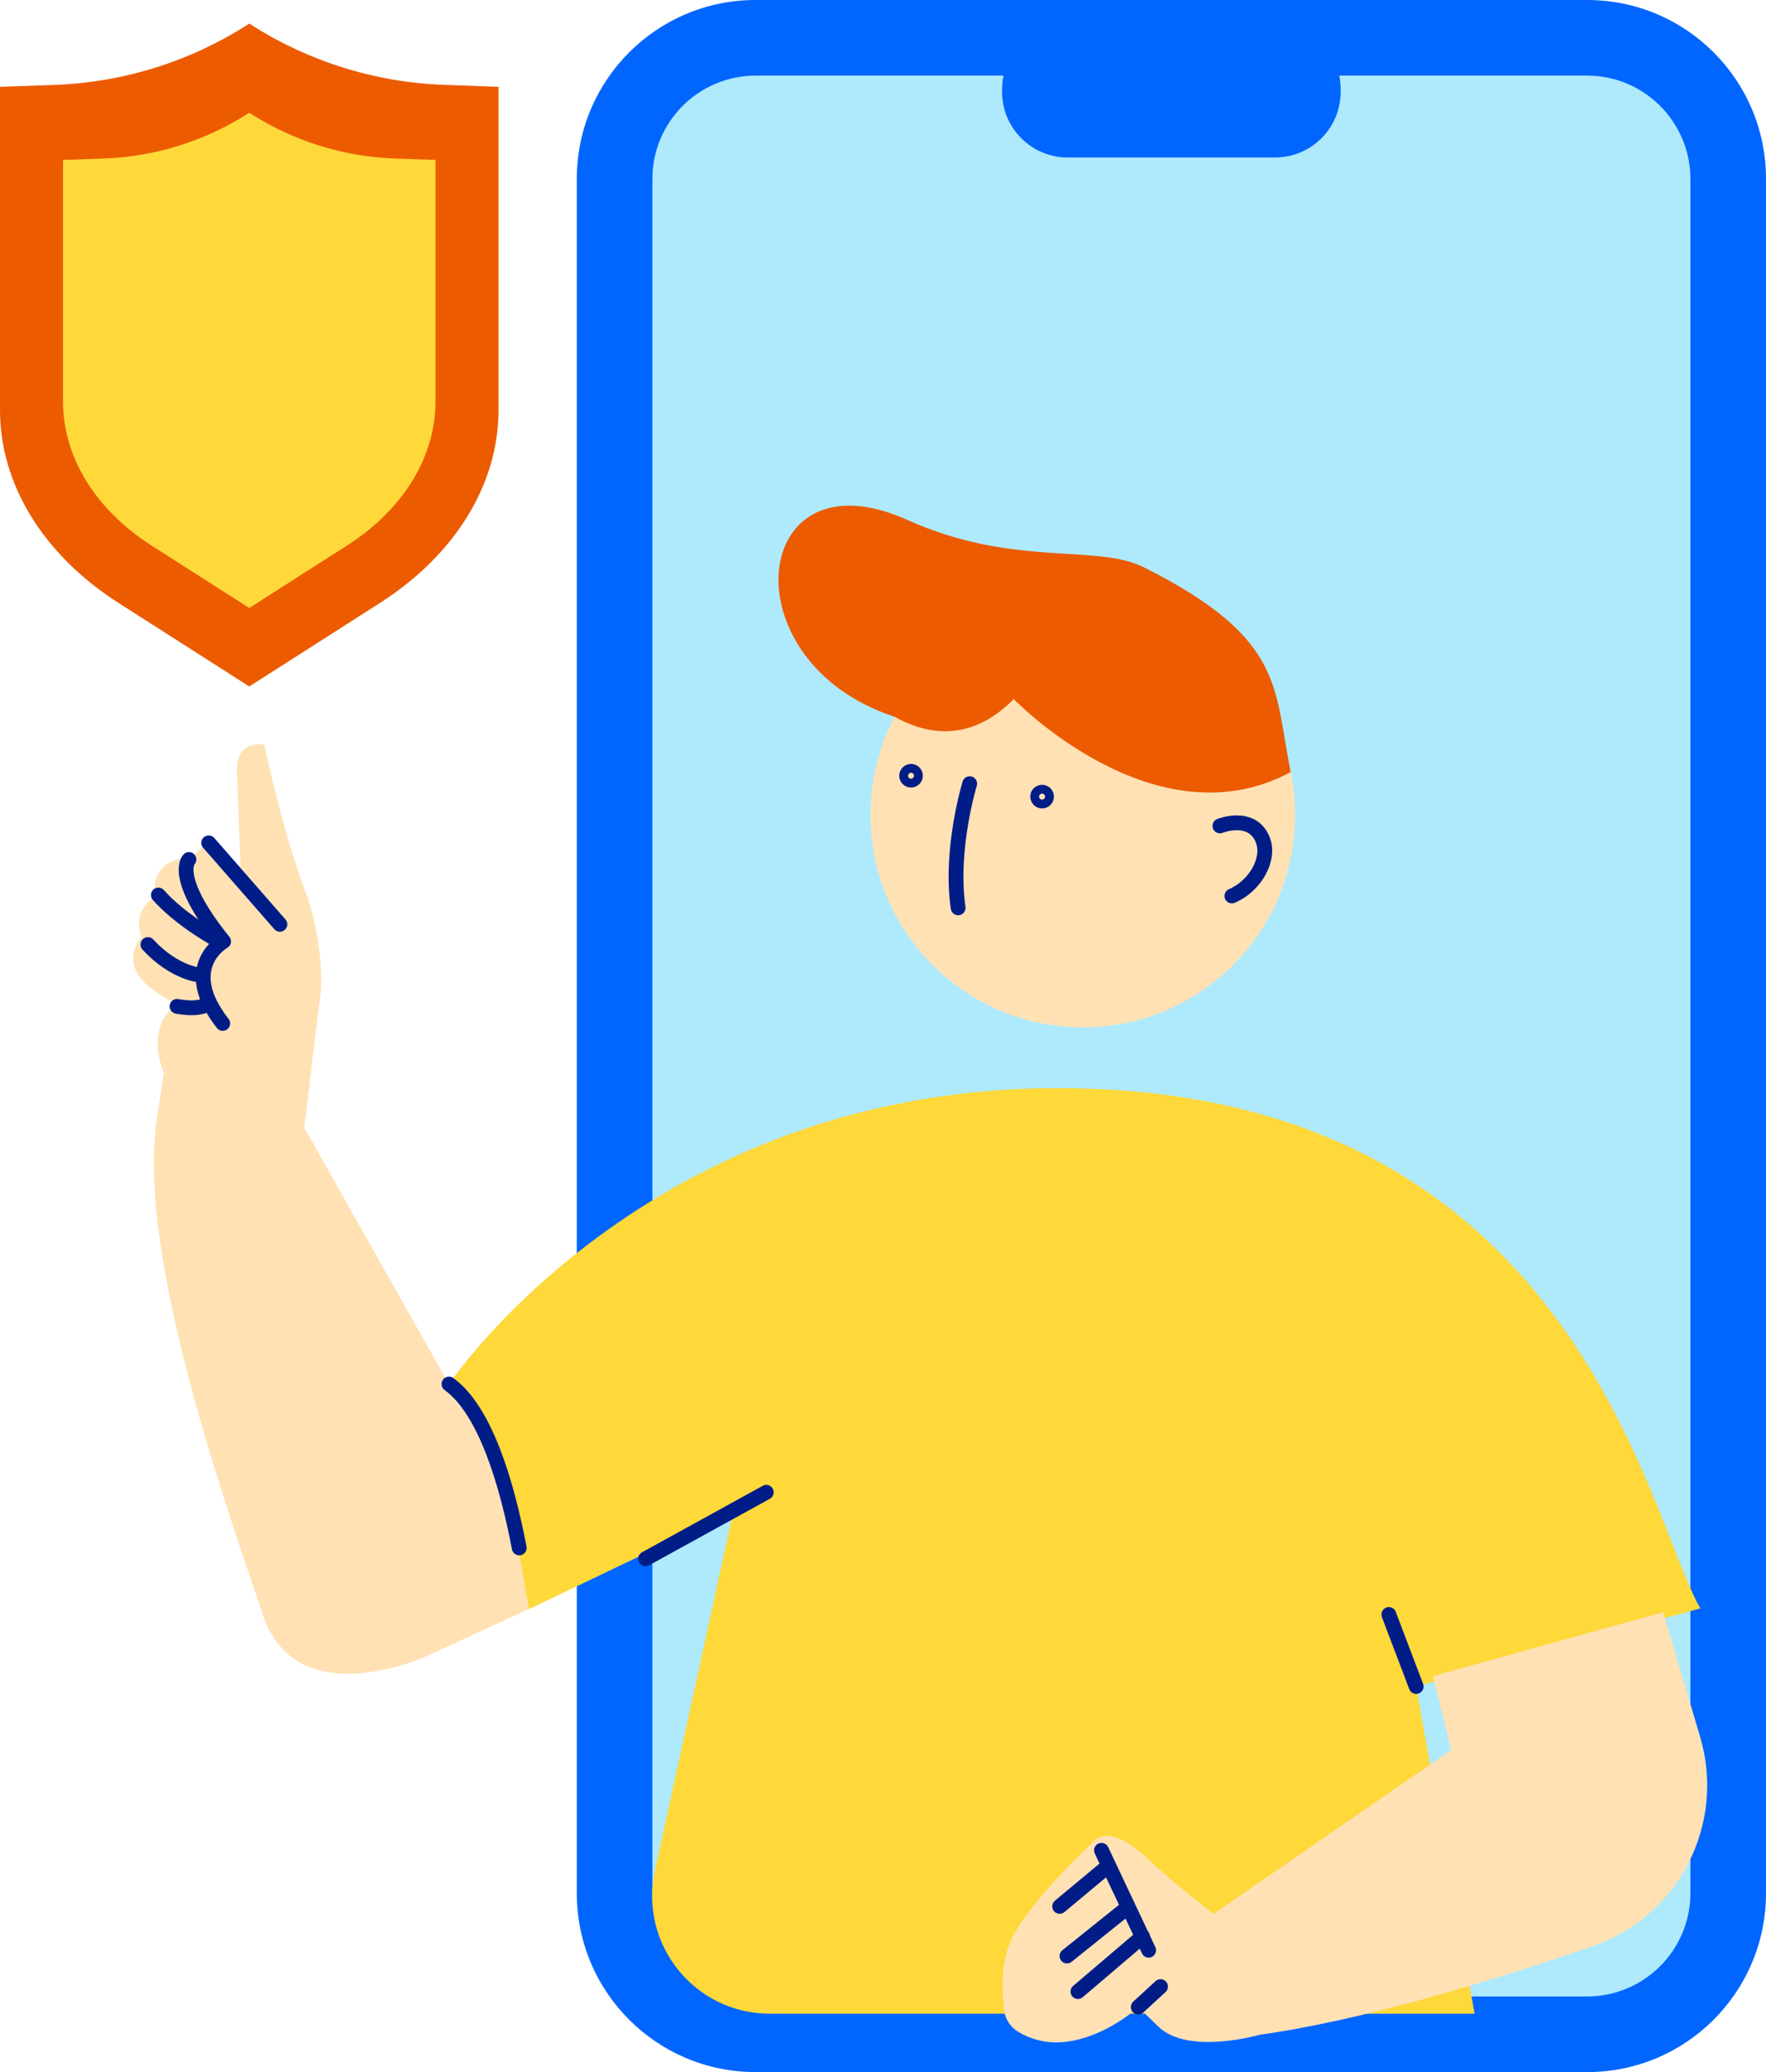
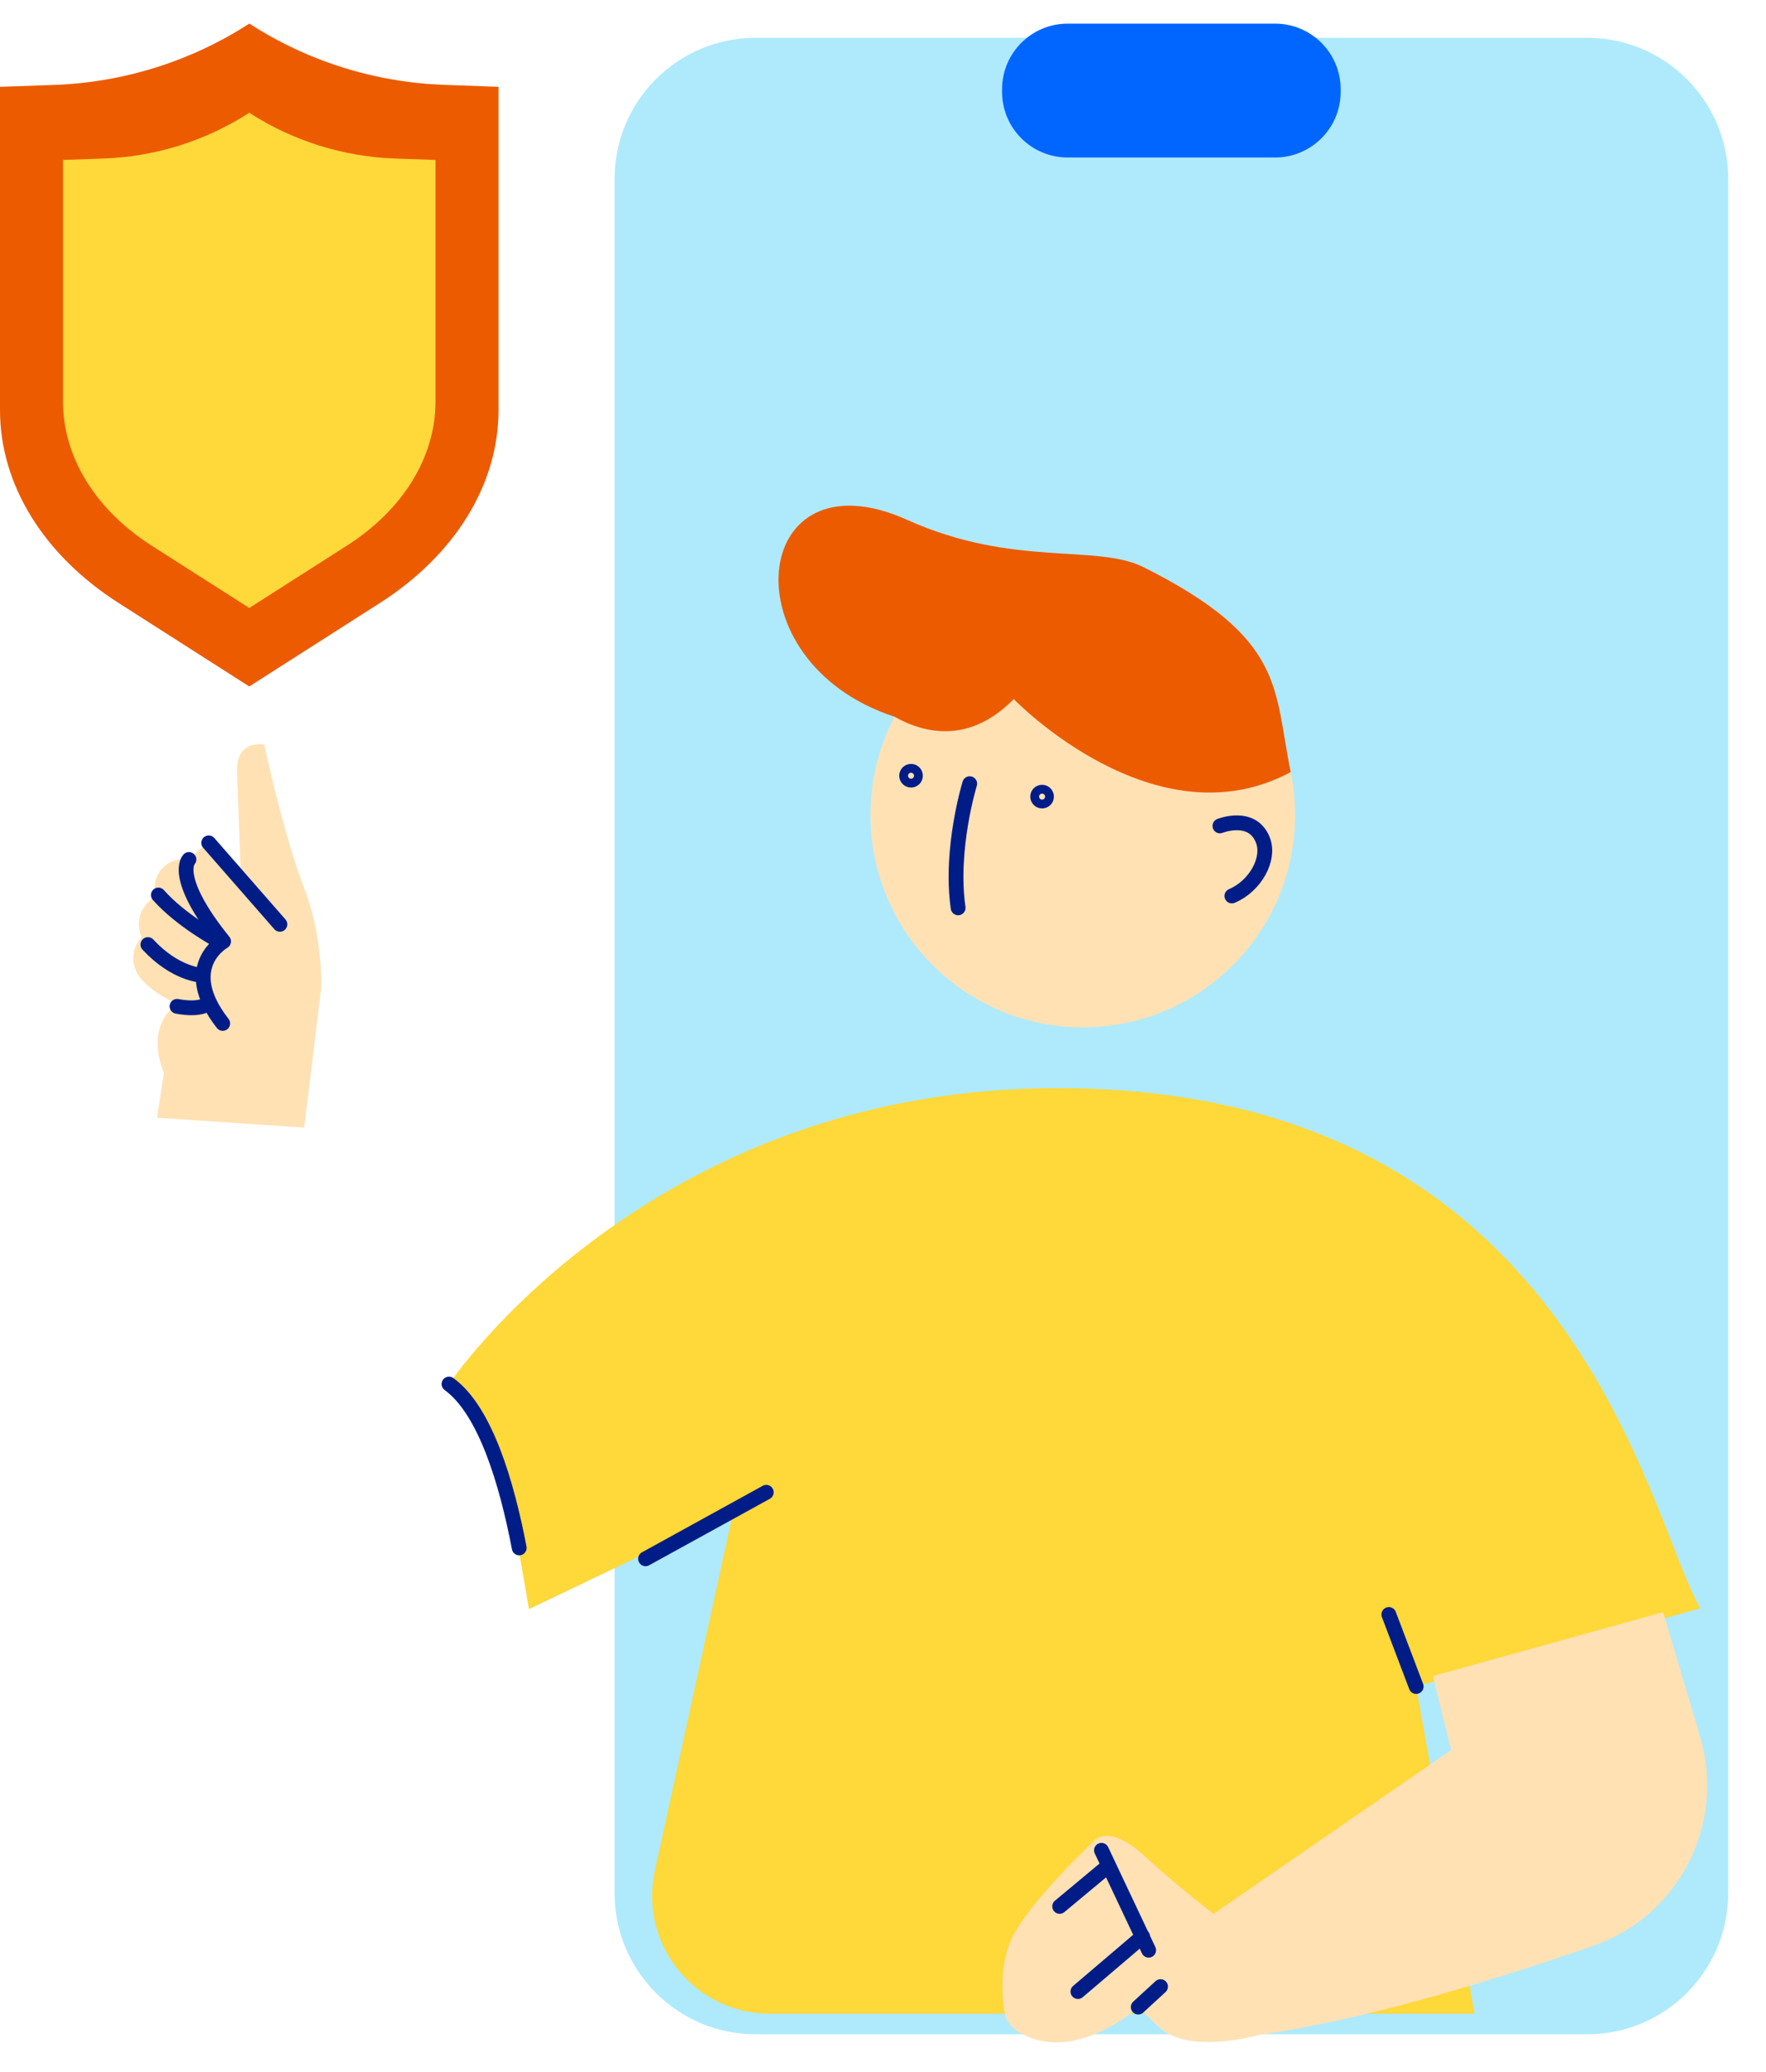
<svg xmlns="http://www.w3.org/2000/svg" id="Capa_1" viewBox="0 0 224.24 263">
  <defs>
    <style>.cls-1{fill:#aeeafc;}.cls-1,.cls-2,.cls-3,.cls-4,.cls-5{stroke-width:0px;}.cls-2{fill:#ffe1b4;}.cls-3{fill:#06f;}.cls-6{fill:none;stroke:#001d87;stroke-linecap:round;stroke-linejoin:round;stroke-width:1.88px;}.cls-4{fill:#ffd83a;}.cls-5{fill:#ec5b00;}</style>
  </defs>
  <path class="cls-1" d="m95.94,4.8h105.6c9.88,0,17.9,8.02,17.9,17.9v217.6c0,9.88-8.02,17.9-17.9,17.9h-105.6c-9.88,0-17.9-8.02-17.9-17.9V22.7c0-9.88,8.02-17.9,17.9-17.9Z" />
-   <path class="cls-3" d="m201.54,9.6c7.22,0,13.1,5.88,13.1,13.1v217.6c0,7.22-5.88,13.1-13.1,13.1h-105.6c-7.22,0-13.1-5.88-13.1-13.1V22.7c0-7.22,5.88-13.1,13.1-13.1h105.6m0-9.6h-105.6c-12.54,0-22.7,10.16-22.7,22.7v217.6c0,12.54,10.16,22.7,22.7,22.7h105.6c12.54,0,22.7-10.16,22.7-22.7V22.7c0-12.54-10.16-22.7-22.7-22.7h0Z" />
-   <path class="cls-2" d="m57.01,175.67c6.13,4.43,8.95,19.27,10.14,28.57l-13.04,5.99s-16.5,7.56-20.74-5.29c-3.54-10.73-16.26-45.33-13.43-63.06,6.16-4.27,15.16-6.27,18.69,1.25l18.37,32.55Z" />
  <path class="cls-4" d="m179.82,214.06l.87,4.91,6.55,36.62h-89.49c-9.54,0-16.63-8.81-14.6-18.13l9.96-45.62-25.95,12.4s-1.75-10.62-2.57-13.79c-1.66-6.34-4.07-12.25-7.57-14.78,0,0,25.05-37.56,77.28-37.56,65.49,0,74.71,54.05,81.6,66.03" />
  <path class="cls-2" d="m138.75,233.81s1.75-2.71,6.73,1.9c3.76,3.48,8.61,7.21,8.61,7.21l30.17-20.8-2.32-9.38,29.24-8.12,4.7,15.84c3.28,11.06-2.71,22.77-13.61,26.54-12.61,4.36-29.11,9.42-42.32,11.26,0,0-8.94,2.61-12.79-.96l-2.62-2.55s-3.82,3.58-8.83,4.36c-2.92.45-5.12-.43-6.46-1.25-.95-.58-1.58-1.54-1.74-2.64-.31-2.21-.57-6.42,1.23-9.71,2.56-4.68,10.01-11.7,10.01-11.7Z" />
  <line class="cls-6" x1="145.85" y1="247.53" x2="139.86" y2="234.85" />
  <line class="cls-6" x1="144.53" y1="254.75" x2="147.36" y2="252.15" />
  <line class="cls-6" x1="145.08" y1="245.79" x2="136.87" y2="252.78" />
-   <line class="cls-6" x1="143.15" y1="242.12" x2="135.48" y2="248.27" />
  <line class="cls-6" x1="140.64" y1="236.9" x2="134.55" y2="241.97" />
-   <path class="cls-2" d="m23.99,109.09l6.55.84-.44-11.84c-.22-4.33,3.45-3.59,3.45-3.59,0,0,2.34,11.12,5.17,18.51,2.31,6.05,2.07,12.35,2.07,12.35l-2.16,17.76-18.69-1.25.87-5.66c-2.49-6.44,1.7-8.78,1.7-8.78,0,0-4.19-1.77-5.26-4.26-1.06-2.48.73-4.21.73-4.21-1.36-3.56,1.86-5.25,1.86-5.25-.04-.13-.08-.27-.11-.4-.54-2.48,1.75-4.67,4.25-4.24Z" />
+   <path class="cls-2" d="m23.99,109.09l6.55.84-.44-11.84c-.22-4.33,3.45-3.59,3.45-3.59,0,0,2.34,11.12,5.17,18.51,2.31,6.05,2.07,12.35,2.07,12.35l-2.16,17.76-18.69-1.25.87-5.66c-2.49-6.44,1.7-8.78,1.7-8.78,0,0-4.19-1.77-5.26-4.26-1.06-2.48.73-4.21.73-4.21-1.36-3.56,1.86-5.25,1.86-5.25-.04-.13-.08-.27-.11-.4-.54-2.48,1.75-4.67,4.25-4.24" />
  <path class="cls-2" d="m36.33,118.81l-9.26,10.35c-3.21-5.34,1.43-9.25,1.43-9.25,0,0-1.84-3.89-4-7.3-2.17-3.41,1.79-5.45,1.79-5.45l10.05,11.65Z" />
  <line class="cls-6" x1="35.54" y1="117.32" x2="26.5" y2="106.98" />
  <path class="cls-6" d="m23.99,109.09s-2.22,2.19,4.4,10.4c0,0-5.75,3.2-.11,10.41" />
  <path class="cls-6" d="m27.58,119.31s-4.63-2.49-7.47-5.71" />
  <path class="cls-6" d="m25.54,123.77s-3.29-.13-6.76-3.88" />
  <path class="cls-6" d="m26.54,127.29s-.84,1.04-4.06.44" />
  <line class="cls-6" x1="176.35" y1="204.92" x2="179.82" y2="214.06" />
  <line class="cls-6" x1="97.3" y1="189.41" x2="81.97" y2="197.85" />
  <circle class="cls-2" cx="137.49" cy="103.44" r="26.96" />
  <path class="cls-5" d="m163.89,98c-2.18-10.6-.59-16.94-18.66-26-6.02-3.02-16.54.06-30-6-20-9-23,18-1.65,24.97,3.92,2.2,9.57,3.42,15.14-2.24,0,0,17.89,18.54,35.16,9.27Z" />
  <path class="cls-6" d="m123.13,99.47s-2.55,8.27-1.47,15.76" />
  <circle class="cls-6" cx="132.32" cy="101.11" r=".56" />
  <circle class="cls-6" cx="115.68" cy="98.46" r=".56" />
  <path class="cls-6" d="m154.9,104.83s4.07-1.64,5.44,1.76c.98,2.43-.96,5.88-3.92,7.13" />
  <path class="cls-6" d="m57.01,175.67c4.6,3.33,7.33,12.5,8.92,20.8" />
  <path class="cls-5" d="m31.65,3h0c-7.4,4.78-15.95,7.46-24.75,7.78L0,11.02v41.03c0,9.43,5.51,18.39,15.07,24.49l16.58,10.59,16.58-10.59c9.56-6.11,15.07-15.06,15.07-24.49V11.02s-6.9-.25-6.9-.25c-8.8-.31-17.35-3-24.75-7.78Z" />
  <path class="cls-4" d="m31.65,14.31h0c-5.53,3.57-11.92,5.58-18.5,5.81l-5.15.18v30.66c0,7.05,4.12,13.74,11.26,18.3l12.39,7.91,12.39-7.91c7.15-4.56,11.26-11.26,11.26-18.3v-30.66s-5.15-.18-5.15-.18c-6.58-.23-12.97-2.24-18.5-5.81Z" />
  <path class="cls-1" d="m135.57,7.8h26.33c1.95,0,3.53,1.58,3.53,3.53v.33c0,1.95-1.58,3.53-3.53,3.53h-26.33c-1.95,0-3.53-1.58-3.53-3.53v-.33c0-1.95,1.58-3.53,3.53-3.53Z" />
  <path class="cls-3" d="m161.9,3h-26.33c-4.6,0-8.33,3.73-8.33,8.33v.33c0,4.6,3.73,8.33,8.33,8.33h26.33c4.6,0,8.33-3.73,8.33-8.33v-.33c0-4.6-3.73-8.33-8.33-8.33h0Z" />
</svg>